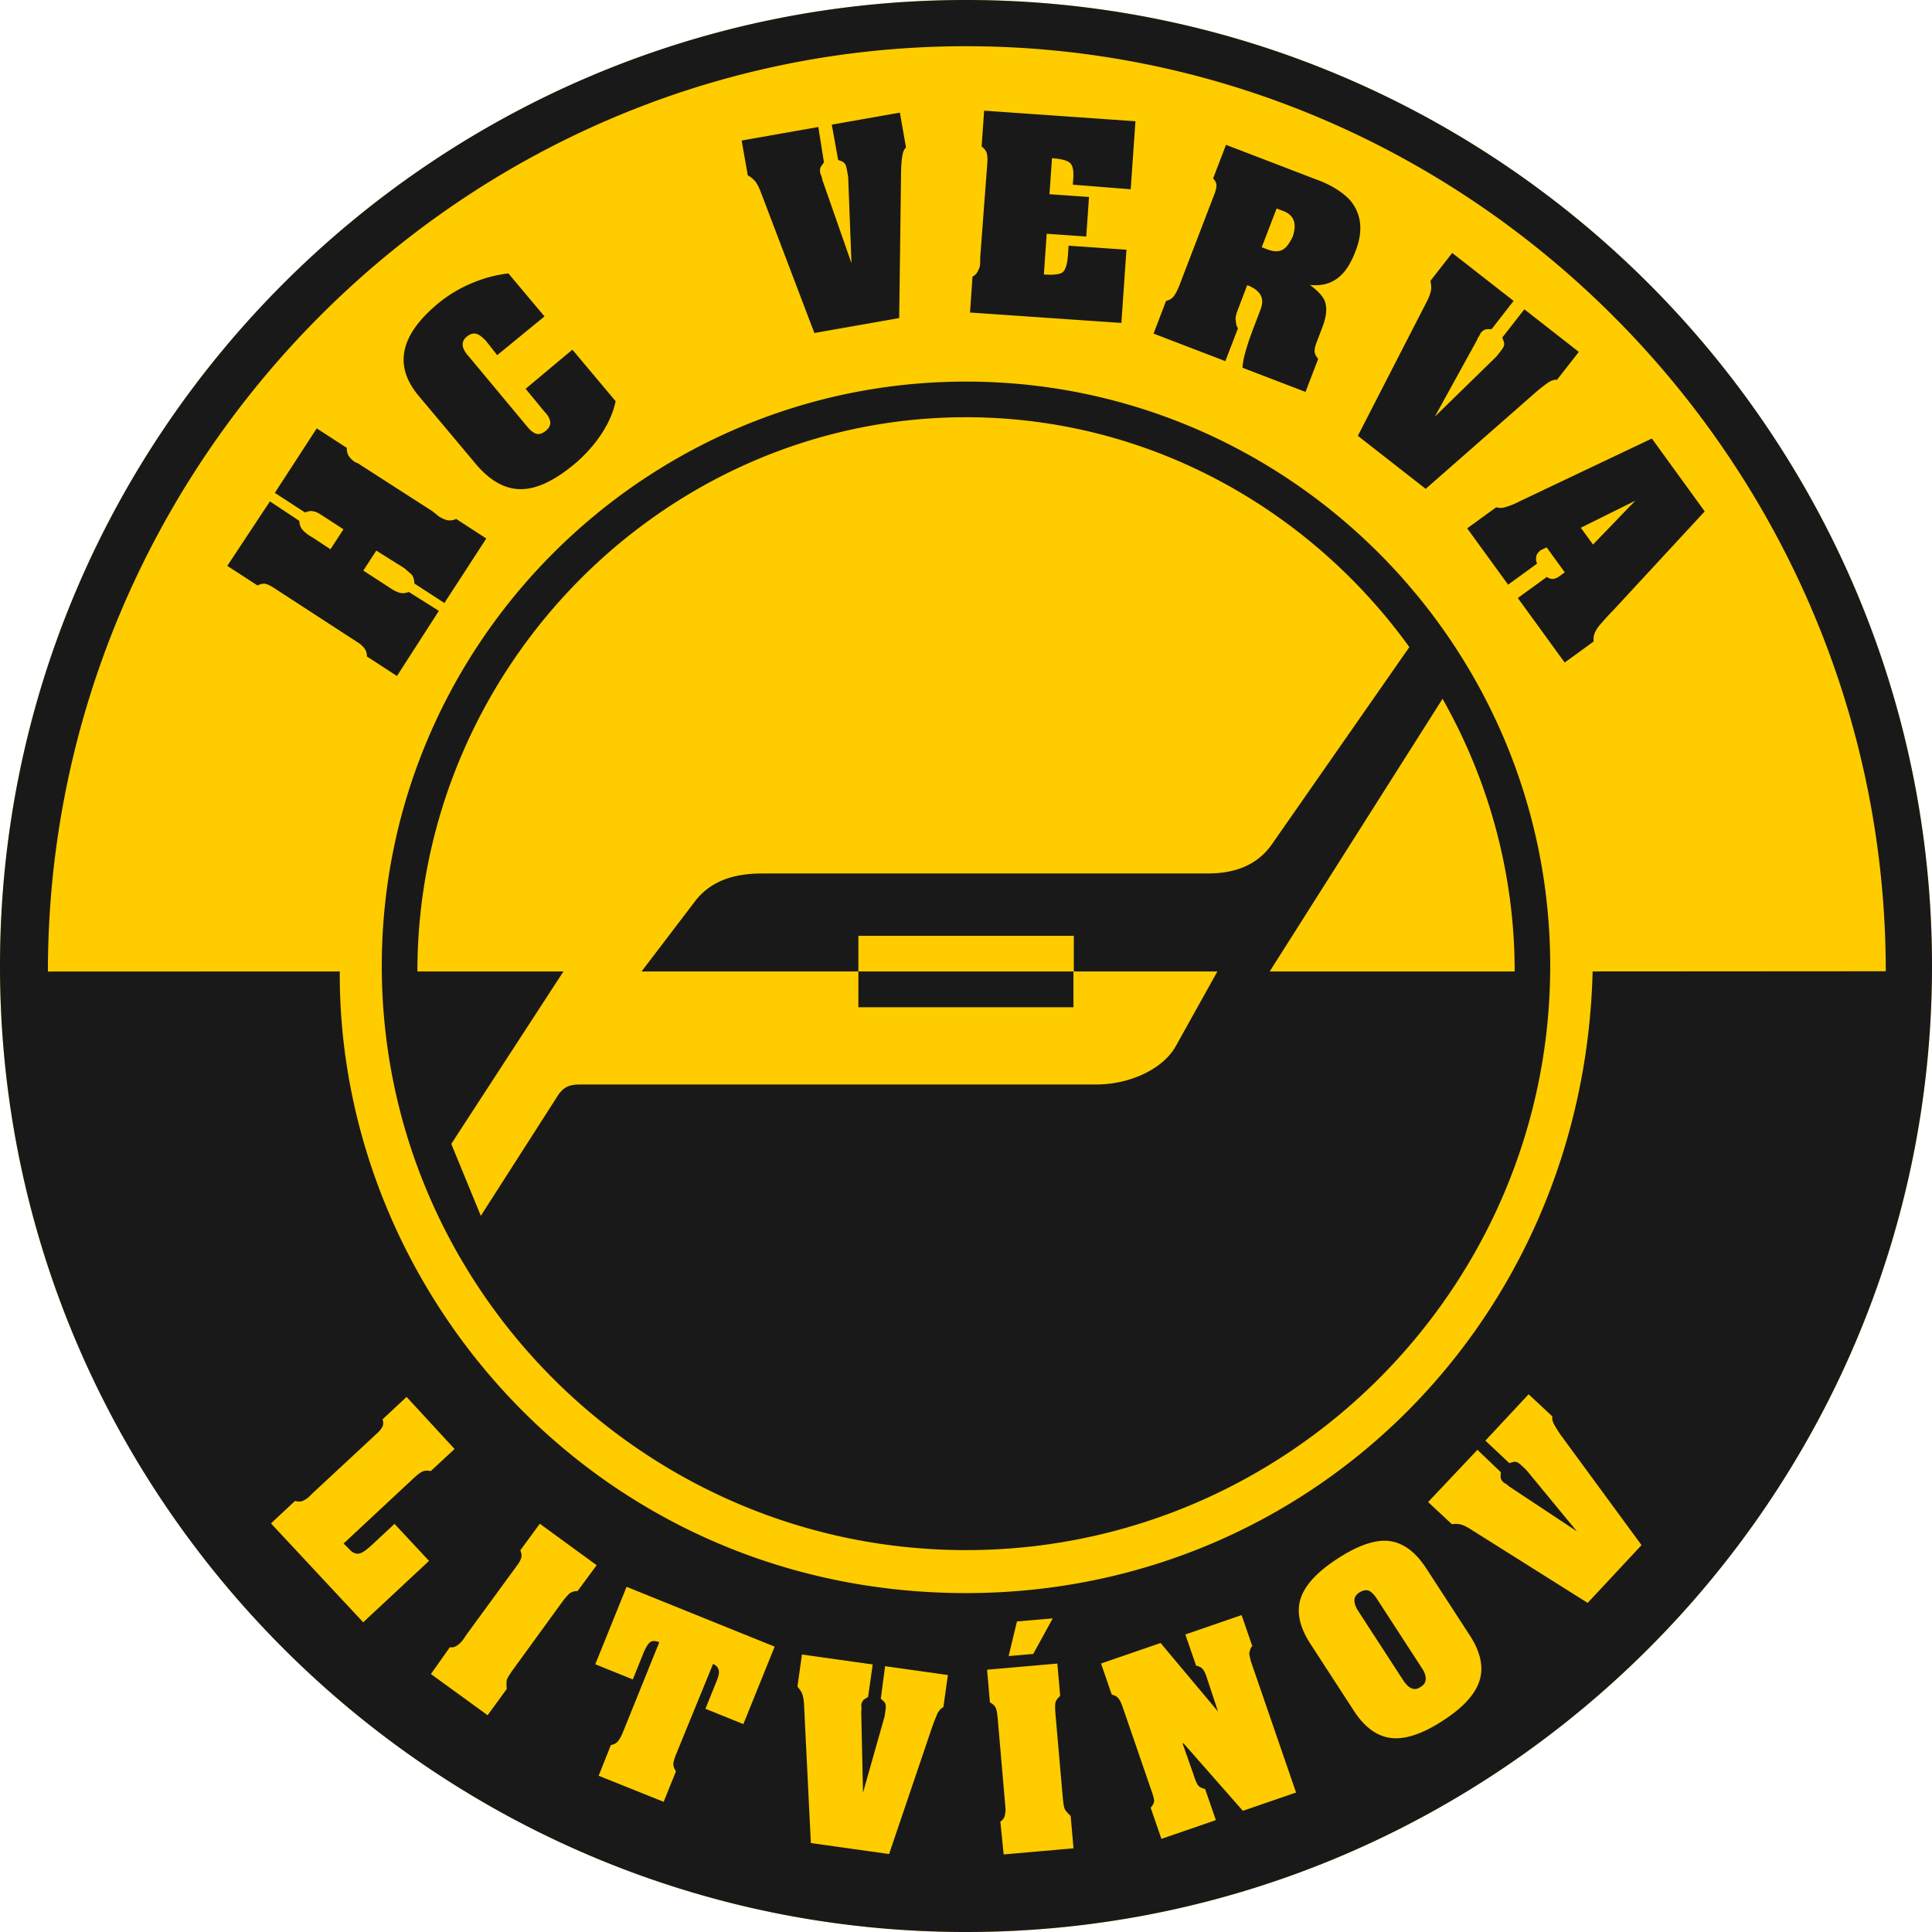
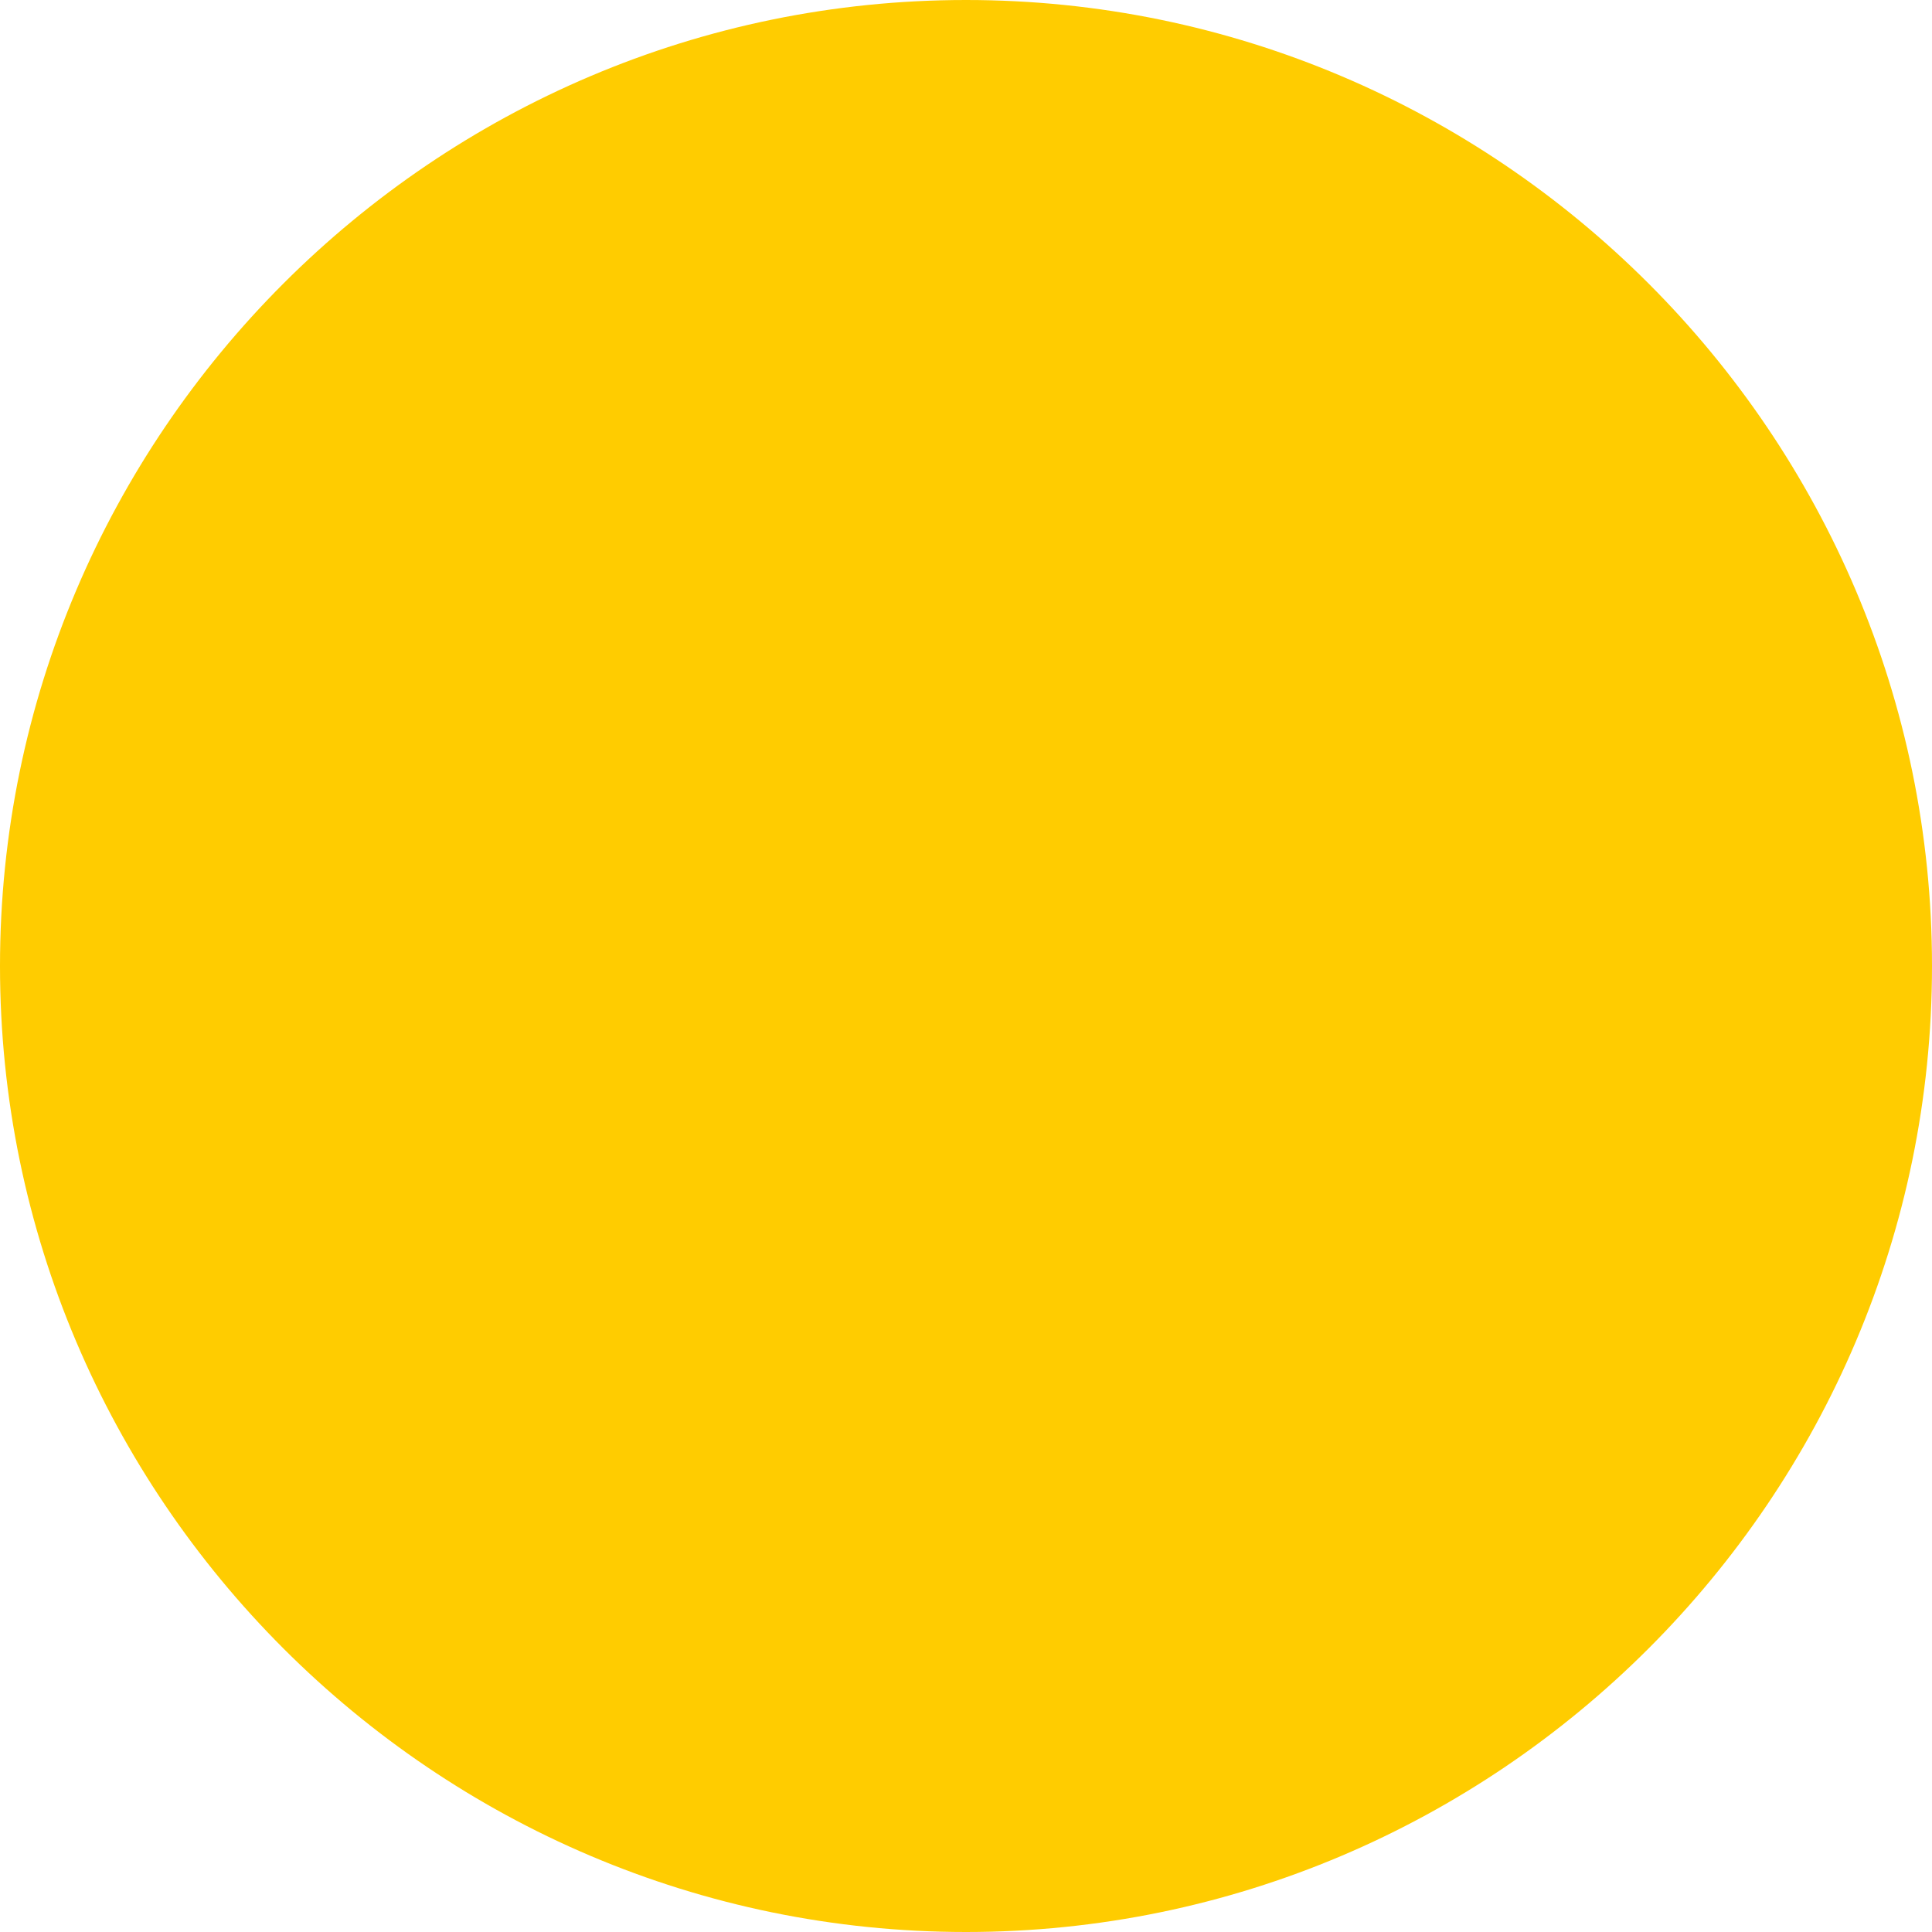
<svg xmlns="http://www.w3.org/2000/svg" width="136" height="136" viewBox="0 0 136 136">
  <path fill="#fc0" d="M68 0c37.455 0 68 30.545 68 68 0 37.454-30.545 68-68 68S0 105.454 0 68C0 30.545 30.545 0 68 0" />
-   <path fill="#1a1919" d="M16 39.834l3-4.54 2.074 1.375a.938.938 0 00.182.573c.122.159.308.32.559.482.037.024.092.06.185.108l1.263.833.914-1.407-1.421-.923c-.297-.193-.53-.335-.7-.335-.17-.064-.367 0-.593.07l-2.117-1.375 2.949-4.54 2.117 1.374c.003.24.052.471.147.581.096.148.25.291.441.43a.84.84 0 01.291.135L30.46 36l.153.13c.056.036.143.106.26.209.233.15.443.244.63.28.188.036.392.007.612-.088l2.117 1.375-2.949 4.54-2.117-1.374A1.025 1.025 0 0029 40.47c-.16-.152-.329-.295-.533-.471l-1.978-1.24-.914 1.406 1.658 1.076.32.209c.232.15.447.246.625.287.187.038.386.016.598-.067L30.894 43l-2.95 4.586-2.116-1.375a.902.902 0 00-.159-.548 1.622 1.622 0 00-.457-.425l-5.96-3.872a2.171 2.171 0 00-.517-.256c-.16-.05-.362-.017-.61.1zM35 25l-.786-1c-.27-.287-.51-.469-.718-.51-.209-.042-.424.03-.644.214-.416.349-.382.812.148 1.388L37.086 30c.277.347.531.524.759.55.155.022.374-.054.581-.228.234-.196.337-.405.307-.626-.03-.22-.16-.465-.388-.696L37 27.369l3.293-2.754 3.043 3.626c-.189.895-.596 1.759-1.22 2.628a10.096 10.096 0 01-1.691 1.809c-1.425 1.174-2.657 1.76-3.773 1.756-1.116-.003-2.172-.599-3.168-1.786l-4.003-4.771c-.847-1.01-1.19-2.022-1.031-3.037.169-1.125.95-2.27 2.34-3.438a9.494 9.494 0 012.574-1.531 9.324 9.324 0 012.424-.625l2.541 3.028zM52.206 9.893l5.398-.952.396 2.486c-.11.161-.203.282-.24.361-.036.08-.045.212-.025.384l.077.198c.03.079.057.178.078.298l2.048 5.861-.232-6.08-.09-.507c-.04-.23-.1-.384-.182-.465-.082-.082-.23-.154-.434-.217l-.448-2.486 4.792-.845.433 2.453c-.135.125-.223.315-.262.618-.04.205-.067.542-.084 1l-.134 10.39-5.97 1.052-3.804-10.004c-.12-.294-.237-.515-.353-.663a1.835 1.835 0 00-.531-.43zm17.07-2.103l10.652.745-.334 4.788L75.518 13l.033-.426c.037-.574-.034-.904-.216-1.09-.181-.184-.609-.3-1.282-.347l-.177 2.535 2.783.194-.195 2.784-2.783-.195-.2 2.866c.673.047 1.112-.002 1.317-.149.202-.172.33-.551.376-1.172l.046-.705 4.076.285-.36 5.153L68.283 22l.176-2.53a.821.821 0 00.415-.47c.126-.203.126-.441.126-.706v-.182l.501-6.644c.021-.298.007-.53-.043-.694-.05-.164-.169-.32-.358-.466zm17.027 2.404l6.325 2.429c1.065.377 1.843.885 2.372 1.43.826.947 1 2.179.408 3.657-.282.734-.612 1.29-.99 1.648-.571.564-1.307.797-2.207.7.563.418.91.795 1.043 1.13.18.46.128 1.057-.154 1.812l-.38 1c-.116.271-.176.512-.18.694-.005.182.08.372.253.569l-.893 2.326-4.434-1.703c.011-.34.1-.777.264-1.313.164-.573.365-1.114.603-1.734l.38-.992c.132-.341.169-.623.112-.847-.098-.393-.441-.703-1.03-.929L87.062 22c-.062.205-.119.413-.062.6 0 .186.05.4.15.497l-.894 2.325-5.054-1.94.88-2.295c.253-.069.441-.187.566-.36.125-.172.261-.45.408-.827l.095-.253 2.34-6.093c.098-.258.144-.463.137-.654-.007-.111-.084-.274-.23-.449zm3.563 4.481l-1.048 2.73.388.148c.475.183.856.18 1.141-.007.238-.157.44-.453.653-.887.304-.91.101-1.51-.654-1.8zm12.36 3.132l4.32 3.374-1.546 1.99c-.23-.005-.383.006-.466.032-.084.026-.185.105-.303.238l-.095.19c-.038.075-.136.16-.136.256l-3 5.445 4.345-4.241.317-.406c.143-.183.218-.332.223-.447.006-.115-.04-.238-.135-.475l1.554-1.989 3.835 2.996-1.534 1.963c-.183-.017-.383.045-.605.186-.209.14-.477.345-.8.613l-7.84 6.879-4.776-3.732 4.889-9.521c.138-.285.224-.52.256-.706.033-.186.02-.452-.036-.682zM120 36l-6.388 6.907a20.68 20.68 0 00-1.05 1.153c-.308.387-.433.752-.376 1.094l-2.042 1.484-3.3-4.541 2.042-1.484c.27.2.566.184.888-.05l.376-.273-1.278-1.76-.425.206c-.176.154-.278.264-.307.468a.766.766 0 00.063.468l-2.042 1.484-2.88-3.964 2.042-1.483a1.1 1.1 0 00.677-.02 5.266 5.266 0 001-.413l9.28-4.407zm-7.863 2.333l2.973-3.084-3.832 1.902zM68 26.861c22.657 0 41.125 18.482 41.125 41.139 0 22.65-18.468 41.118-41.125 41.118-22.644 0-41.125-18.468-41.125-41.118 0-22.657 18.481-41.139 41.125-41.139zM45.163 68.383L49 63.347c1.172-1.444 2.85-1.859 4.66-1.859H85c1.775 0 3.453-.488 4.559-2.093L99.21 45.55C92.17 35.8 80.805 29.37 68 29.37c-21.262 0-38.617 17.734-38.617 39.013h10.28l-7.896 12.14 2.08 5.063 5.402-8.435c.4-.629.836-.809 1.561-.809h36.34c2.48 0 4.768-1.154 5.618-2.701l2.929-5.258H75.589v-2.508H60.424v2.508zm61.46 0c0-6.936-1.85-13.493-5.077-19.192L89.379 68.383zM26.929 99.912c.072.217.072.414-.053.59-.054.107-.163.236-.326.388L22 105.118l-.197.198a1.616 1.616 0 01-.497.338c-.153.06-.306.06-.54.003l-1.692 1.58 6.493 6.962 4.634-4.322-2.43-2.607-1.572 1.465c-.37.347-.655.549-.85.607-.27.084-.539-.02-.809-.342l-.353-.346 4.568-4.26.19-.176c.055-.055.118-.11.177-.166.268-.25.478-.408.633-.472.153-.067.344-.074.57-.025L32 102l-3.379-3.667zm9.695 9.222c.09.204.113.38.067.529a1.66 1.66 0 01-.283.52l-.16.221L32.887 115l-.26.383a1.757 1.757 0 01-.431.44c-.145.095-.32.177-.526.126l-1.336 1.891 3.993 2.901 1.343-1.848c-.027-.309-.023-.526.011-.65.035-.126.187-.374.455-.744l3.412-4.695c.245-.337.451-.55.548-.638a.94.94 0 01.562-.166L42 110.18l-4-2.92zm5.28 8.019l2.642 1.067.787-1.95c.126-.27.263-.528.413-.654.149-.126.37-.13.662-.012l-2.551 6.314a2.765 2.765 0 01-.336.628c-.118.155-.289.253-.52.294l-.86 2.16 4.576 1.836.867-2.147c-.114-.178-.176-.337-.185-.478-.009-.14.055-.38.192-.719l2.602-6.358c.273.11.412.308.417.595.001.132-.042.271-.13.523l-.822 2.034 2.67 1.078 2.203-5.452-10.424-4.211zm14.23 1.576c.169.188.283.363.342.525.06.162.1.388.12.679l.483 9.805 5.506.774 3.073-9.06c.133-.36.253-.646.343-.857.123-.21.253-.351.407-.422l.317-2.263-4.42-.621-.304 2.293c.15.116.259.22.307.315.049.103.058.246.028.458l-.066.467-1.52 5.37-.126-5.693a1.48 1.48 0 00.016-.283 12.203 12.203 0 01-.01-.216.718.718 0 01.13-.305c.054-.06.17-.138.348-.236l.323-2.293-4.979-.7zm13.55 1.115a.837.837 0 01.399.355c.063.142.105.335.127.578l.024.223.498 5.74.038.441a1.75 1.75 0 01-.038.615c-.046.204-.15.314-.313.44l.232 2.304 4.917-.43-.2-2.276c-.222-.215-.367-.381-.418-.499-.056-.117-.103-.404-.143-.859l-.506-5.782c-.036-.415-.038-.694-.005-.84.033-.146.144-.303.333-.473l-.199-2.277-4.947.433zm3.05-3.417l1.372-2.505-2.52.22-.585 2.435zm5.526 2.863c.209.046.365.135.47.265.103.131.195.312.271.542l.133.374 1.973 5.733c.09.26.134.45.134.575 0 .123-.08.282-.24.476l.755 2.19 3.832-1.32-.755-2.189c-.257-.061-.43-.16-.52-.296-.09-.136-.2-.39-.312-.765l-.755-2.146.057-.02 4.186 4.762 3.745-1.29-3.18-9.232c-.053-.25-.123-.452-.112-.606.059-.155.059-.343.213-.46l-.754-2.19-3.961 1.364.754 2.19c.222.052.38.135.472.248.093.113.177.28.253.505l.824 2.483-4.046-4.826-4.191 1.444zm19.668 3.054c.995.116 2.209-.29 3.64-1.22 1.433-.924 2.283-1.864 2.582-2.82.298-.958.072-2.015-.68-3.174l-3.062-4.714c-.797-1.227-1.716-1.877-2.757-1.952-.949-.062-2.113.355-3.493 1.251-1.388.902-2.245 1.81-2.572 2.724-.347.976-.127 2.069.658 3.278l3.062 4.715c.752 1.158 1.626 1.795 2.622 1.912zm2.432-4.142c-.01.226-.123.408-.359.546-.207.149-.423.184-.626.104-.204-.08-.374-.252-.563-.516l-3.21-4.944c-.166-.256-.253-.496-.26-.722-.007-.225.113-.418.36-.579.299-.165.492-.192.71-.091.166.098.334.273.506.537l3.21 4.944c.166.256.244.519.232.721zm1.841-10.91c.25-.03.46-.023.626.022.174.044.375.141.624.29l8.31 5.229 3.792-4.067-5.659-7.713a8.398 8.398 0 01-.496-.786c-.111-.208-.152-.395-.122-.562l-1.671-1.558-3.044 3.264 1.693 1.589c.192-.08.34-.11.445-.095.104.014.235.095.39.24l.346.322 3.566 4.326-4.776-3.163a1.362 1.362 0 00-.224-.176l-.163-.102c-.112-.118-.176-.216-.193-.295-.017-.057-.015-.218.007-.42l-1.651-1.58-3.471 3.677zM60.424 68.383h15.138v2.522H60.424zM68 0c37.456 0 68 30.544 68 68s-30.544 68-68 68S0 105.456 0 68 30.544 0 68 0zM3.372 68.39l20.546-.007c-.117 22.675 18.288 43.76 44.082 43.76 24.246 0 43.501-19.143 44.11-43.76l20.636-.013c0-35.67-29.08-65.116-64.746-65.116-35.646 0-64.628 29.473-64.628 65.136z" />
</svg>